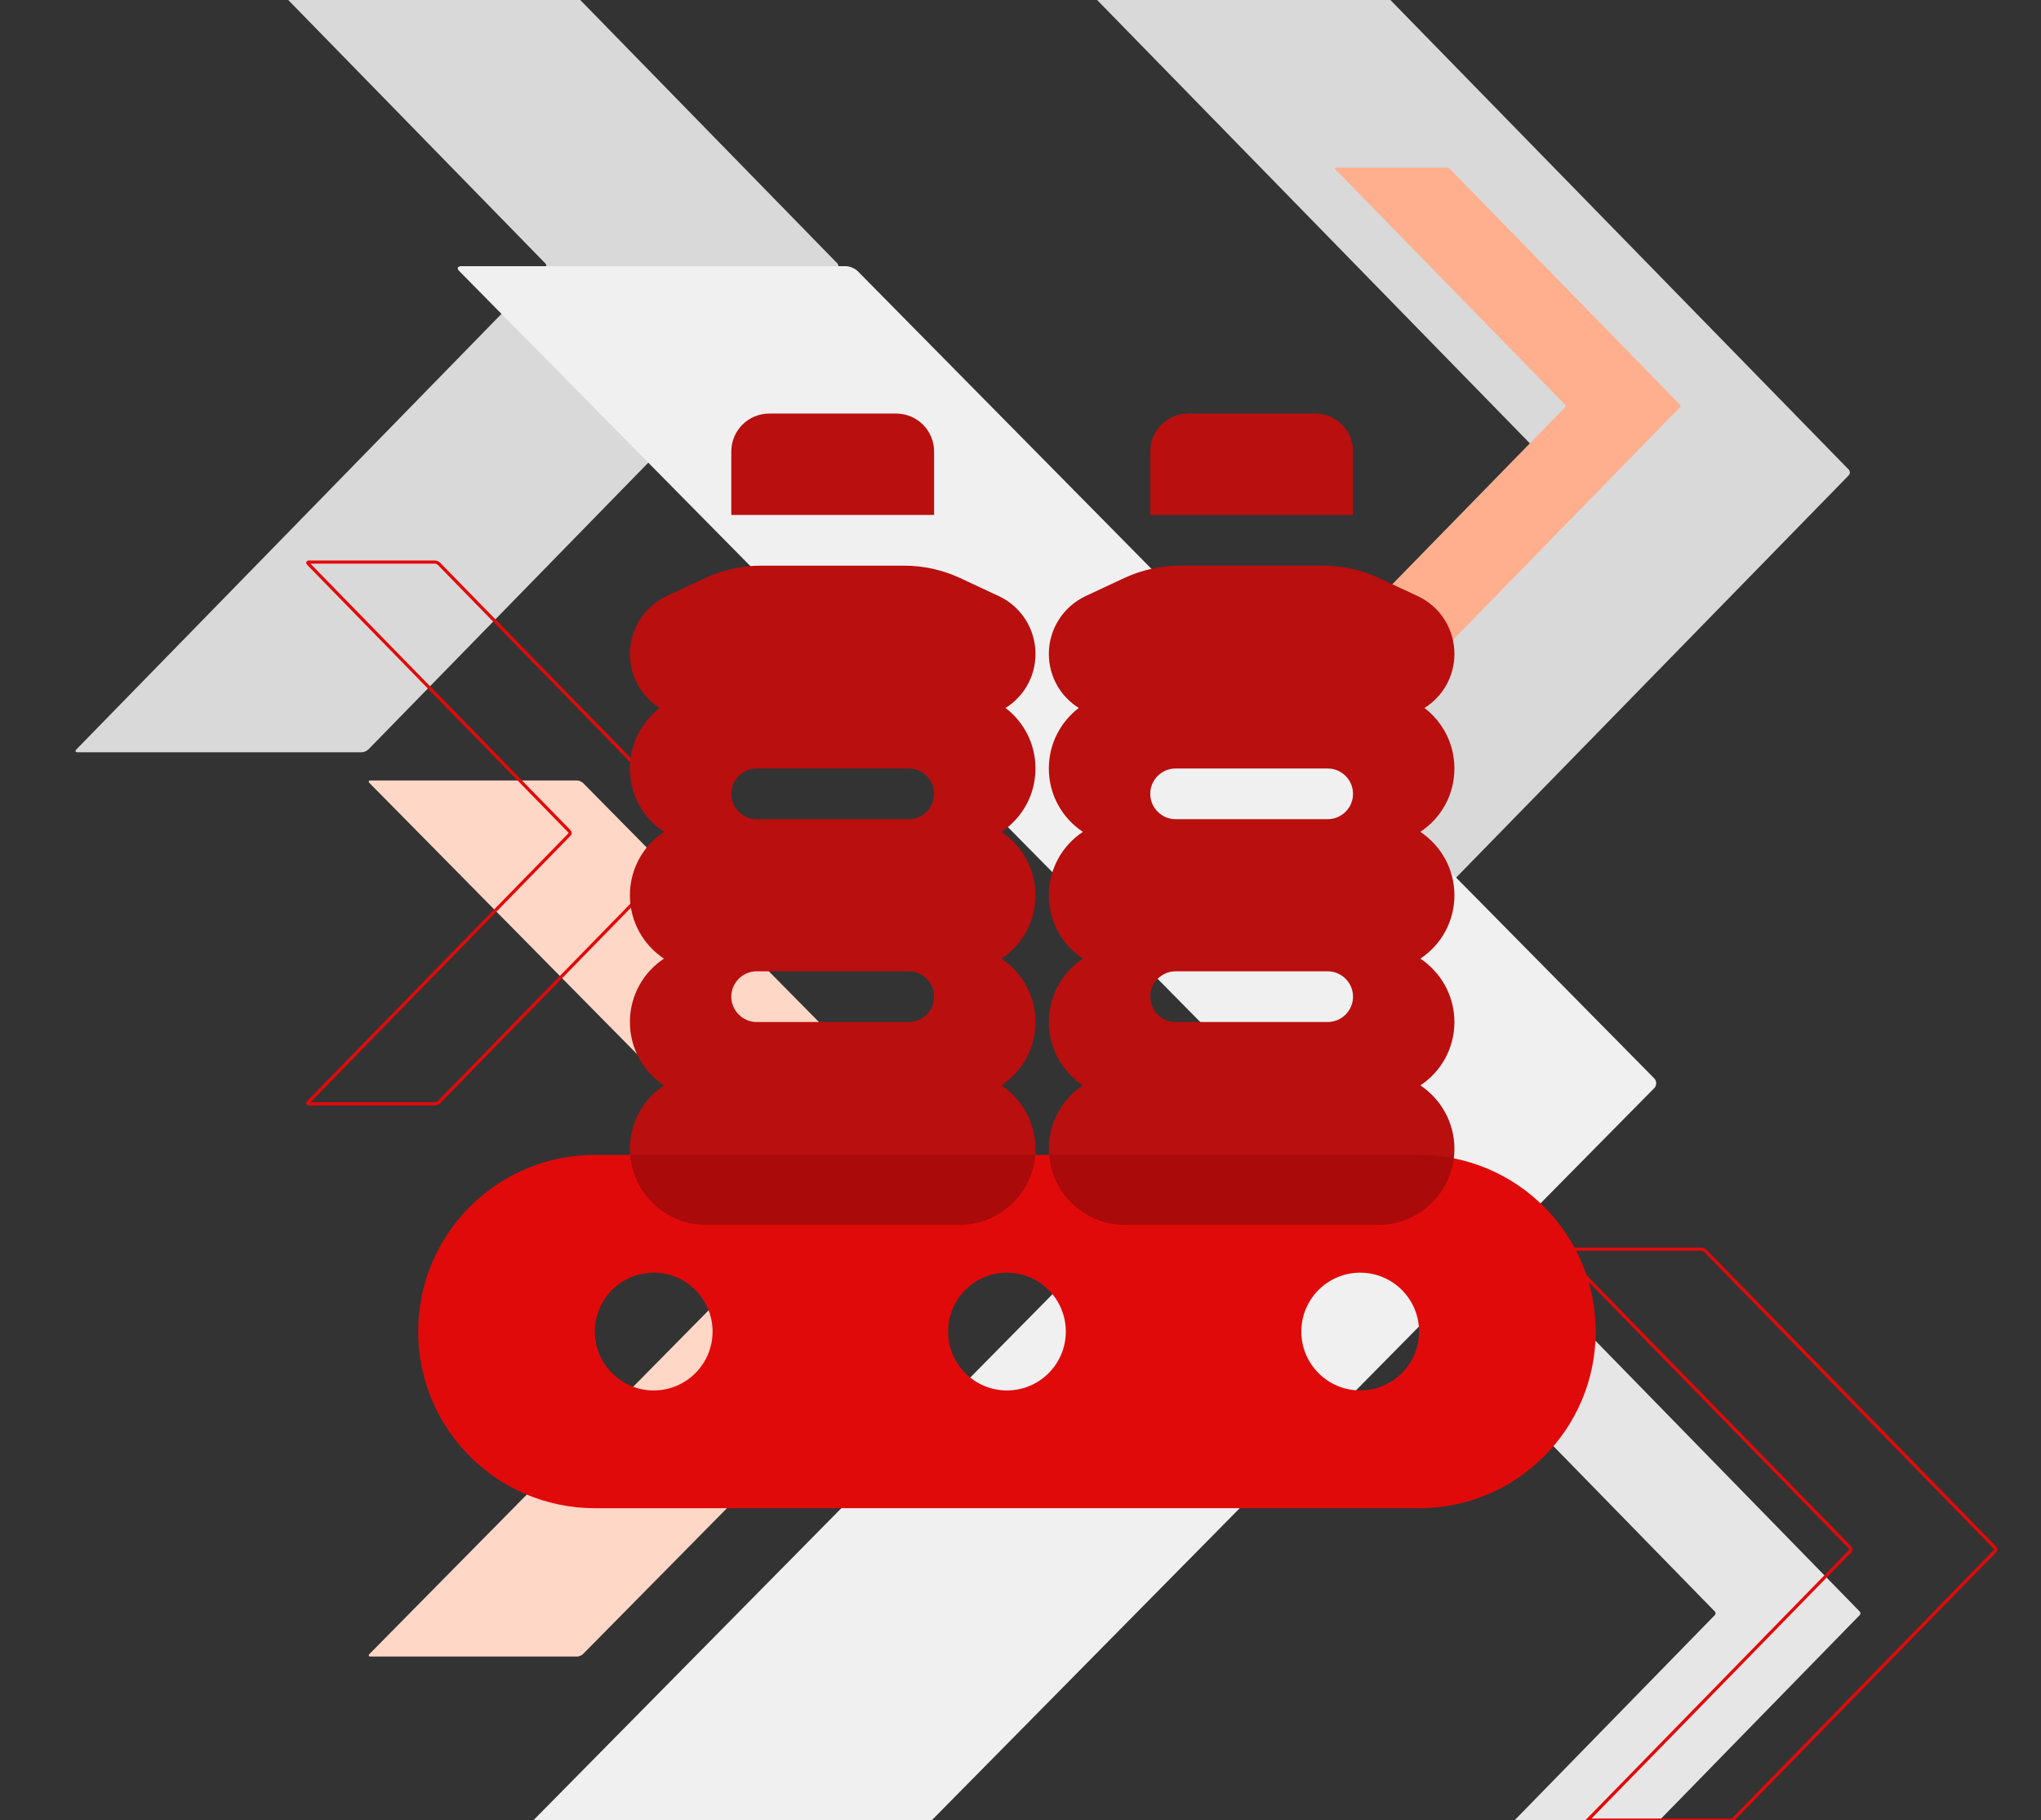
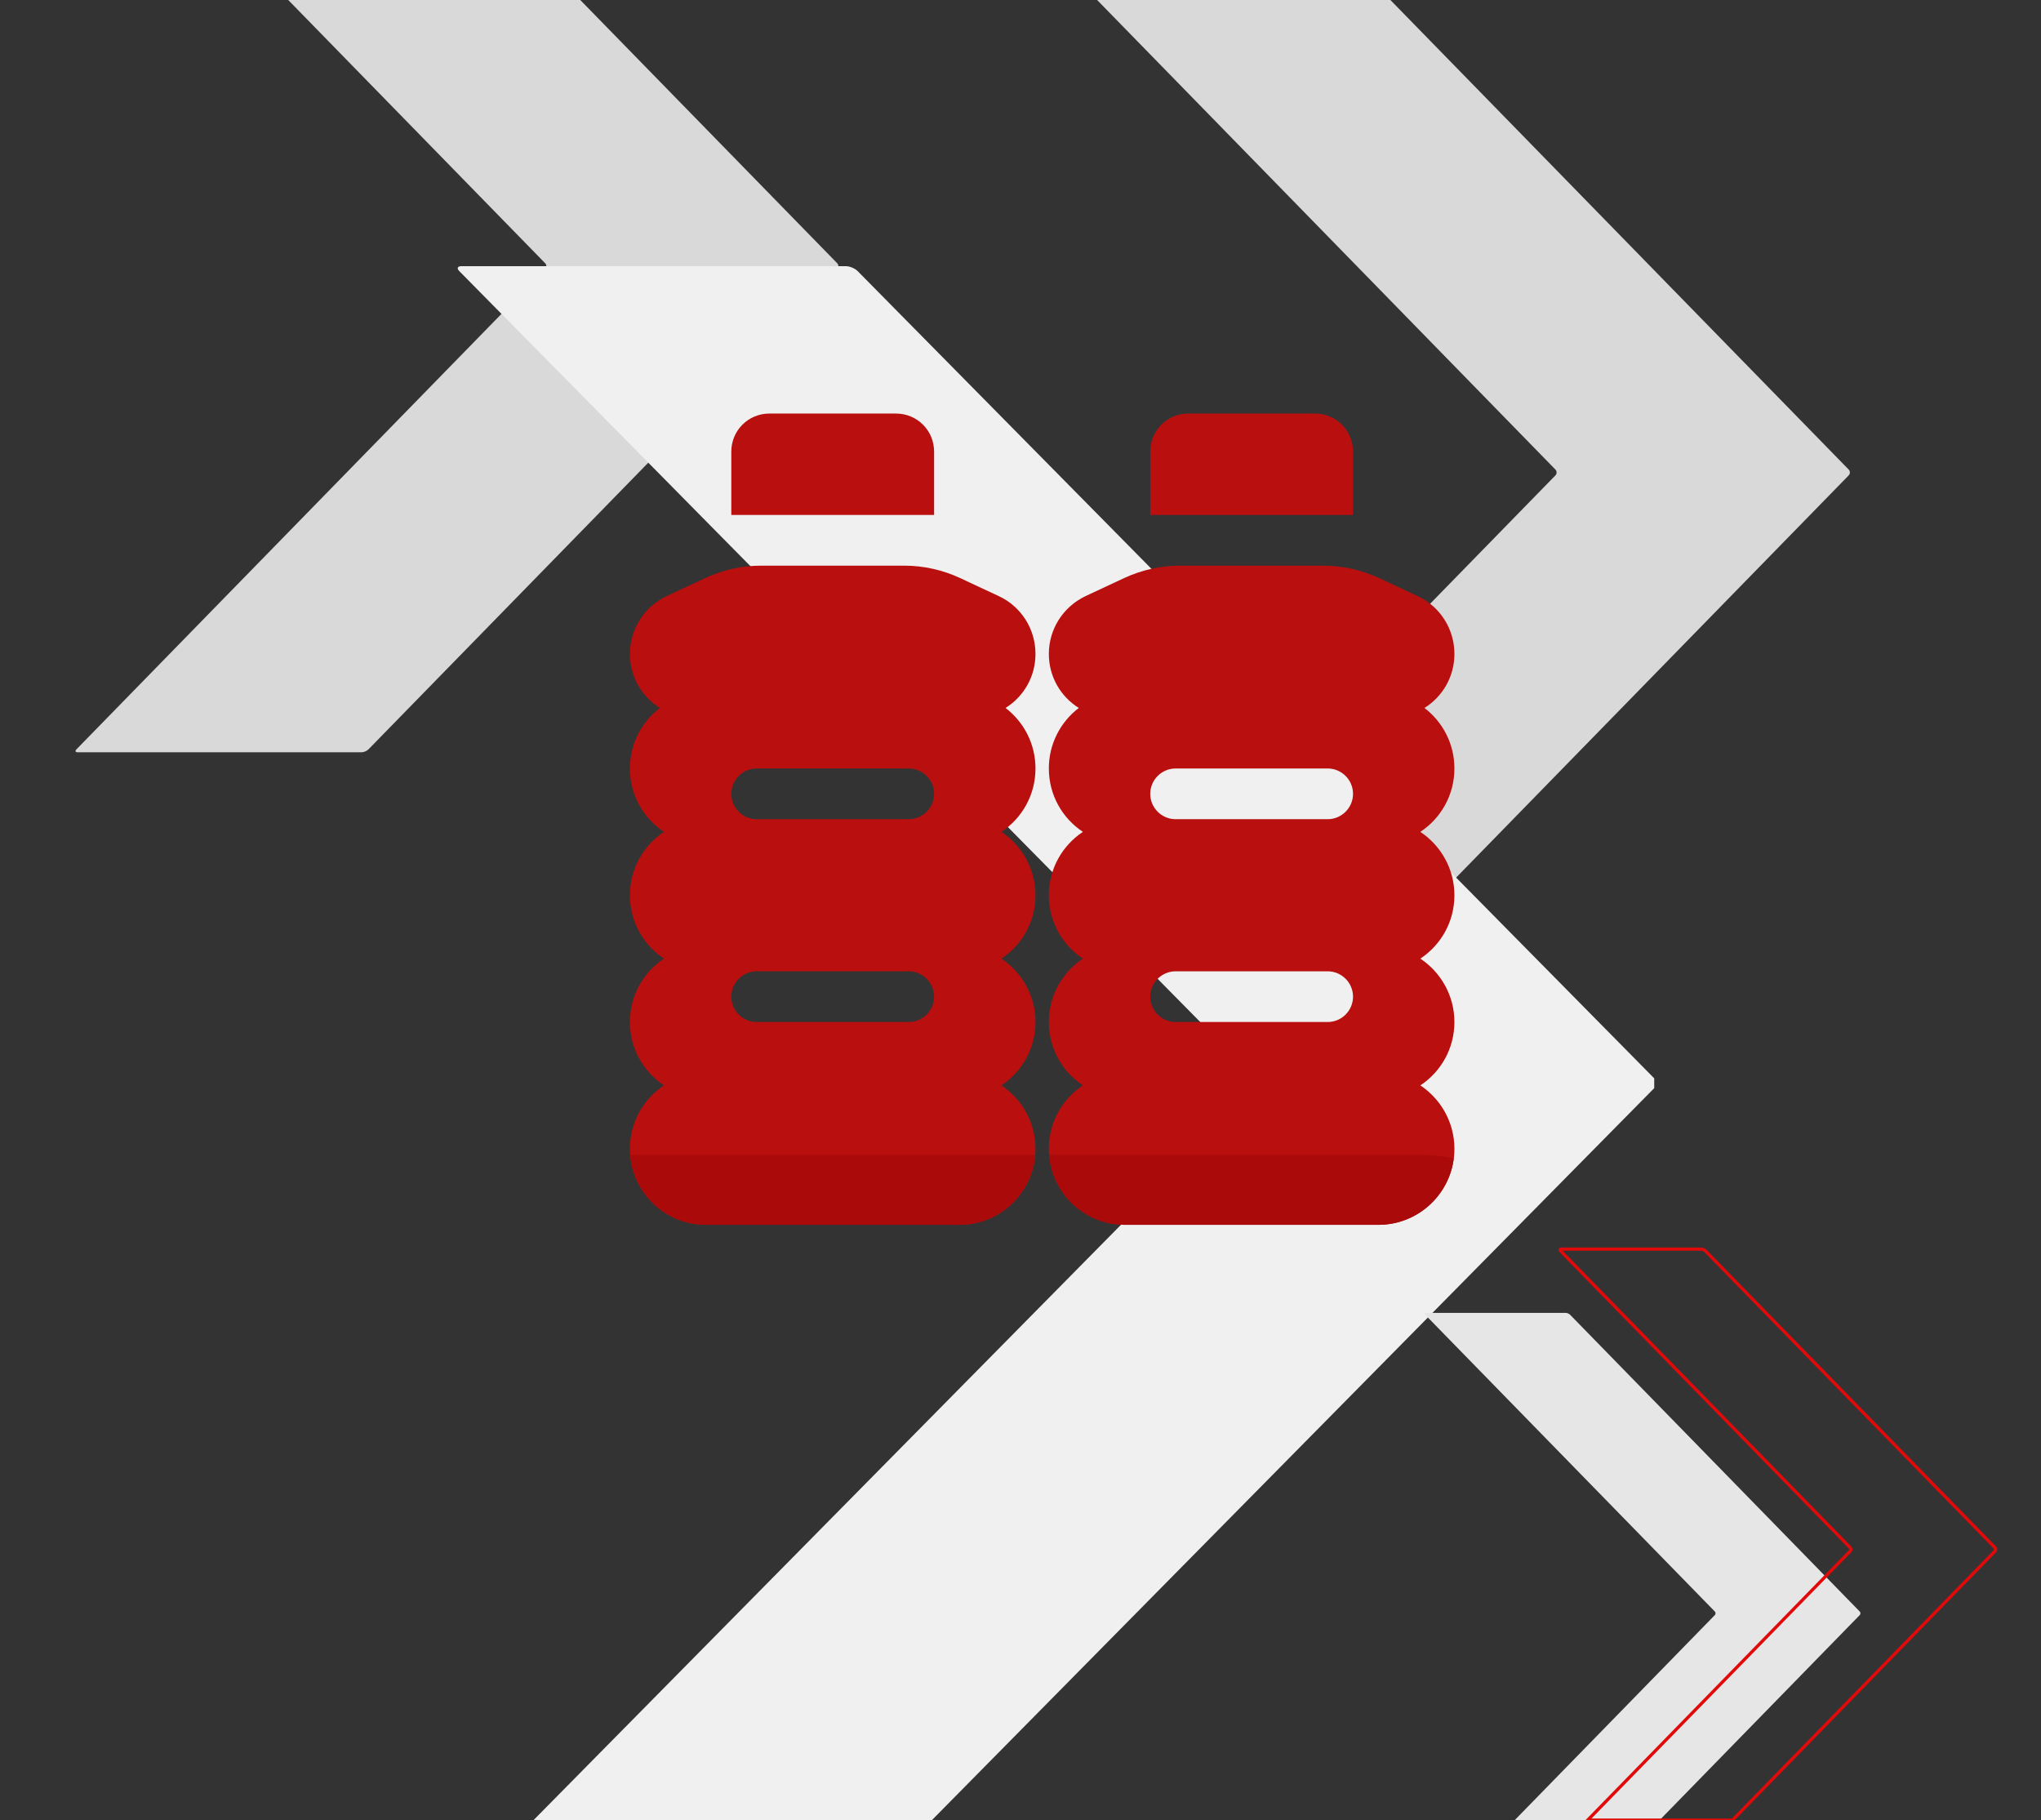
<svg xmlns="http://www.w3.org/2000/svg" version="1.1" id="CPG" x="0px" y="0px" viewBox="0 0 480 428" style="enable-background:new 0 0 480 428;" xml:space="preserve">
  <rect x="0" y="0" width="480" height="428" fill="#333333" stroke="none" />
  <style type="text/css">
	.st0{fill:#D9D9D9;}
	.st1{fill:#F0F0F0;}
	.st2{fill:#E6E6E6;}
	.st3{fill:none;stroke:#E10A0A;stroke-width:0.75;stroke-miterlimit:10;}
	.st4{fill:#FFD7C7;}
	.st5{fill:#FFAF8E;}
	.st6{fill:#E10A0A;}
	.st7{fill:#B90F0F;}
	.st8{fill:#AA0A0A;}
</style>
  <path id="_x31_" class="st0" d="M128.216,63.278L17.976,176.209c-0.368,0.378-0.243,0.687,0.278,0.687H85.04  c0.521,0,1.248-0.31,1.616-0.687l110.24-112.931c0.369-0.376,0.369-0.996,0-1.372L136.466,0h-68.68l60.431,61.906  C128.586,62.283,128.586,62.902,128.216,63.278z" />
  <path id="_x33_" class="st0" d="M365.799,111.789L255.09,225.2c-0.37,0.379-0.244,0.69,0.279,0.69h67.07  c0.523,0,1.254-0.311,1.623-0.69l110.709-113.411c0.371-0.378,0.371-1,0-1.378L326.992,0H258.02l107.779,110.411  C366.17,110.789,366.17,111.411,365.799,111.789z" />
-   <path id="_x32_" class="st1" d="M389.037,253.568L201.7,63.746c-0.623-0.635-1.861-1.153-2.751-1.153h-90.468  c-0.889,0-1.101,0.518-0.472,1.153l187.332,189.823c0.63,0.633,0.63,1.673,0,2.305L125.472,428h93.691l169.874-172.127  C389.661,255.242,389.661,254.202,389.037,253.568z" />
+   <path id="_x32_" class="st1" d="M389.037,253.568L201.7,63.746c-0.623-0.635-1.861-1.153-2.751-1.153h-90.468  c-0.889,0-1.101,0.518-0.472,1.153l187.332,189.823c0.63,0.633,0.63,1.673,0,2.305L125.472,428h93.691l169.874-172.127  z" />
  <path id="_x34_" class="st2" d="M437.364,378.94l-68.122-69.788c-0.228-0.233-0.678-0.424-1.003-0.424h-32.898  c-0.325,0-0.401,0.19-0.174,0.424l68.122,69.788c0.228,0.233,0.228,0.615,0,0.847L356.228,428h34.074l47.062-48.213  C437.592,379.555,437.592,379.173,437.364,378.94z" />
  <path id="_x32__Outline" class="st3" d="M469.165,363.912l-68.083-69.76c-0.228-0.233-0.679-0.424-1.004-0.424h-32.881  c-0.319,0-0.401,0.19-0.174,0.424l68.09,69.76c0.228,0.233,0.228,0.615,0,0.847L373.387,428h34.058l61.72-63.241  C469.393,364.527,469.393,364.145,469.165,363.912z" />
-   <path id="_x31__Orange_00000023249505022166643300000016667748469062533267_" class="st4" d="M237.583,285.91L137.144,184.141  c-0.33-0.341-0.997-0.619-1.471-0.619H87.168c-0.474,0-0.592,0.278-0.255,0.619L187.351,285.91c0.337,0.34,0.337,0.897,0,1.235  L86.913,388.914c-0.337,0.341-0.219,0.621,0.255,0.621h48.505c0.474,0,1.141-0.279,1.471-0.621l100.439-101.769  C237.919,286.806,237.919,286.25,237.583,285.91" />
-   <path id="_x32__Orange_00000119118369878364096850000013404475149950058130_" class="st5" d="M395.069,95.126l-54.04-55.365  c-0.185-0.185-0.543-0.336-0.797-0.336h-26.101c-0.256,0-0.315,0.151-0.136,0.336l54.046,55.365c0.179,0.185,0.179,0.489,0,0.672  l-54.046,55.365c-0.179,0.186-0.119,0.337,0.136,0.337h26.101c0.254,0,0.612-0.151,0.797-0.337l54.04-55.365  C395.254,95.614,395.254,95.31,395.069,95.126" />
-   <path id="_x31__Outline_00000042735791829753671840000013355113479925530300_" class="st3" d="M164.634,195.485l-61.417-62.929  c-0.202-0.21-0.61-0.382-0.9-0.382H72.654c-0.291,0-0.358,0.172-0.155,0.382l61.417,62.929c0.21,0.21,0.21,0.554,0,0.764  l-61.417,62.929c-0.204,0.212-0.136,0.384,0.155,0.384h29.663c0.291,0,0.698-0.172,0.9-0.384l61.417-62.929  C164.844,196.039,164.844,195.695,164.634,195.485z" />
  <g id="CPG_Icon">
-     <path class="st6" d="M333.735,271.574H139.89c-22.933,0-41.538,18.606-41.538,41.538c0,22.933,18.606,41.538,41.538,41.538h193.845   c22.933,0,41.538-18.606,41.538-41.538C375.273,290.18,356.668,271.574,333.735,271.574 M319.889,326.958   c-7.646,0-13.846-6.2-13.846-13.846s6.2-13.846,13.846-13.846s13.846,6.2,13.846,13.846   C333.735,320.758,327.534,326.958,319.889,326.958 M236.812,326.958c-7.646,0-13.846-6.2-13.846-13.846s6.2-13.846,13.846-13.846   s13.846,6.2,13.846,13.846C250.658,320.758,244.458,326.958,236.812,326.958 M153.736,326.958c-7.646,0-13.846-6.2-13.846-13.846   s6.2-13.846,13.846-13.846s13.846,6.2,13.846,13.846C167.582,320.758,161.381,326.958,153.736,326.958" />
    <g>
      <g>
        <path class="st7" d="M177.949,228.4c-3.279,0-5.961,2.683-5.961,5.961s2.683,5.962,5.961,5.962h35.769     c3.279,0,5.961-2.683,5.961-5.962s-2.683-5.961-5.961-5.961H177.949z M171.987,186.669c0,3.279,2.683,5.962,5.961,5.962h35.769     c3.279,0,5.961-2.683,5.961-5.962s-2.683-5.961-5.961-5.961h-35.769C174.67,180.708,171.987,183.39,171.987,186.669      M148.142,153.769c0-5.812,3.353-11.103,8.644-13.6l9.091-4.248c4.099-1.9,8.57-2.906,13.078-2.906h33.757     c4.508,0,8.979,1.006,13.078,2.906l9.091,4.248c5.291,2.459,8.644,7.75,8.644,13.6c0,5.365-2.794,10.06-7.042,12.705     c4.285,3.279,7.042,8.421,7.042,14.233c0,6.222-3.167,11.699-8.011,14.904c4.806,3.204,8.011,8.681,8.011,14.904     c0,6.222-3.167,11.699-8.011,14.904c4.806,3.204,8.011,8.681,8.011,14.904c0,6.222-3.167,11.699-8.011,14.904     c4.806,3.204,8.011,8.681,8.011,14.904c0,9.874-8.011,17.884-17.884,17.884h-59.615c-9.874,0-17.884-8.011-17.884-17.884     c0-6.222,3.167-11.699,8.011-14.904c-4.844-3.204-8.011-8.681-8.011-14.904c0-6.222,3.167-11.699,8.011-14.904     c-4.844-3.204-8.011-8.681-8.011-14.904c0-6.222,3.167-11.699,8.011-14.904c-4.844-3.204-8.011-8.681-8.011-14.904     c0-5.812,2.757-10.954,7.042-14.233C150.936,163.829,148.142,159.135,148.142,153.769 M180.93,97.247h29.807     c4.955,0,8.942,3.987,8.942,8.942v14.904h-47.692v-14.904C171.987,101.234,175.974,97.247,180.93,97.247" />
      </g>
    </g>
    <g>
      <g>
        <path class="st7" d="M276.474,228.4c-3.279,0-5.961,2.683-5.961,5.961s2.683,5.962,5.961,5.962h35.769     c3.279,0,5.961-2.683,5.961-5.962s-2.683-5.961-5.961-5.961H276.474z M270.513,186.669c0,3.279,2.683,5.962,5.961,5.962h35.769     c3.279,0,5.961-2.683,5.961-5.962s-2.683-5.961-5.961-5.961h-35.769C273.196,180.708,270.513,183.39,270.513,186.669      M246.667,153.769c0-5.812,3.353-11.103,8.644-13.6l9.091-4.248c4.099-1.9,8.57-2.906,13.078-2.906h33.757     c4.508,0,8.979,1.006,13.078,2.906l9.091,4.248c5.291,2.459,8.644,7.75,8.644,13.6c0,5.365-2.794,10.06-7.042,12.705     c4.285,3.279,7.042,8.421,7.042,14.233c0,6.222-3.167,11.699-8.011,14.904c4.806,3.204,8.011,8.681,8.011,14.904     c0,6.222-3.167,11.699-8.011,14.904c4.806,3.204,8.011,8.681,8.011,14.904c0,6.222-3.167,11.699-8.011,14.904     c4.806,3.204,8.011,8.681,8.011,14.904c0,9.874-8.011,17.884-17.884,17.884h-59.615c-9.874,0-17.884-8.011-17.884-17.884     c0-6.222,3.167-11.699,8.011-14.904c-4.844-3.204-8.011-8.681-8.011-14.904c0-6.222,3.167-11.699,8.011-14.904     c-4.844-3.204-8.011-8.681-8.011-14.904c0-6.222,3.167-11.699,8.011-14.904c-4.844-3.204-8.011-8.681-8.011-14.904     c0-5.812,2.757-10.954,7.042-14.233C249.461,163.829,246.667,159.135,246.667,153.769 M279.455,97.247h29.807     c4.955,0,8.942,3.987,8.942,8.942v14.904h-47.692v-14.904C270.513,101.234,274.5,97.247,279.455,97.247" />
      </g>
    </g>
    <path class="st8" d="M148.214,271.574h95.238c-0.738,9.197-8.425,16.441-17.812,16.441h-59.615   C156.64,288.015,148.952,280.771,148.214,271.574z M333.735,271.574H246.74c0.738,9.197,8.425,16.441,17.812,16.441h59.615   c9.11,0,16.618-6.824,17.728-15.634C339.255,271.855,336.528,271.574,333.735,271.574z" />
  </g>
</svg>